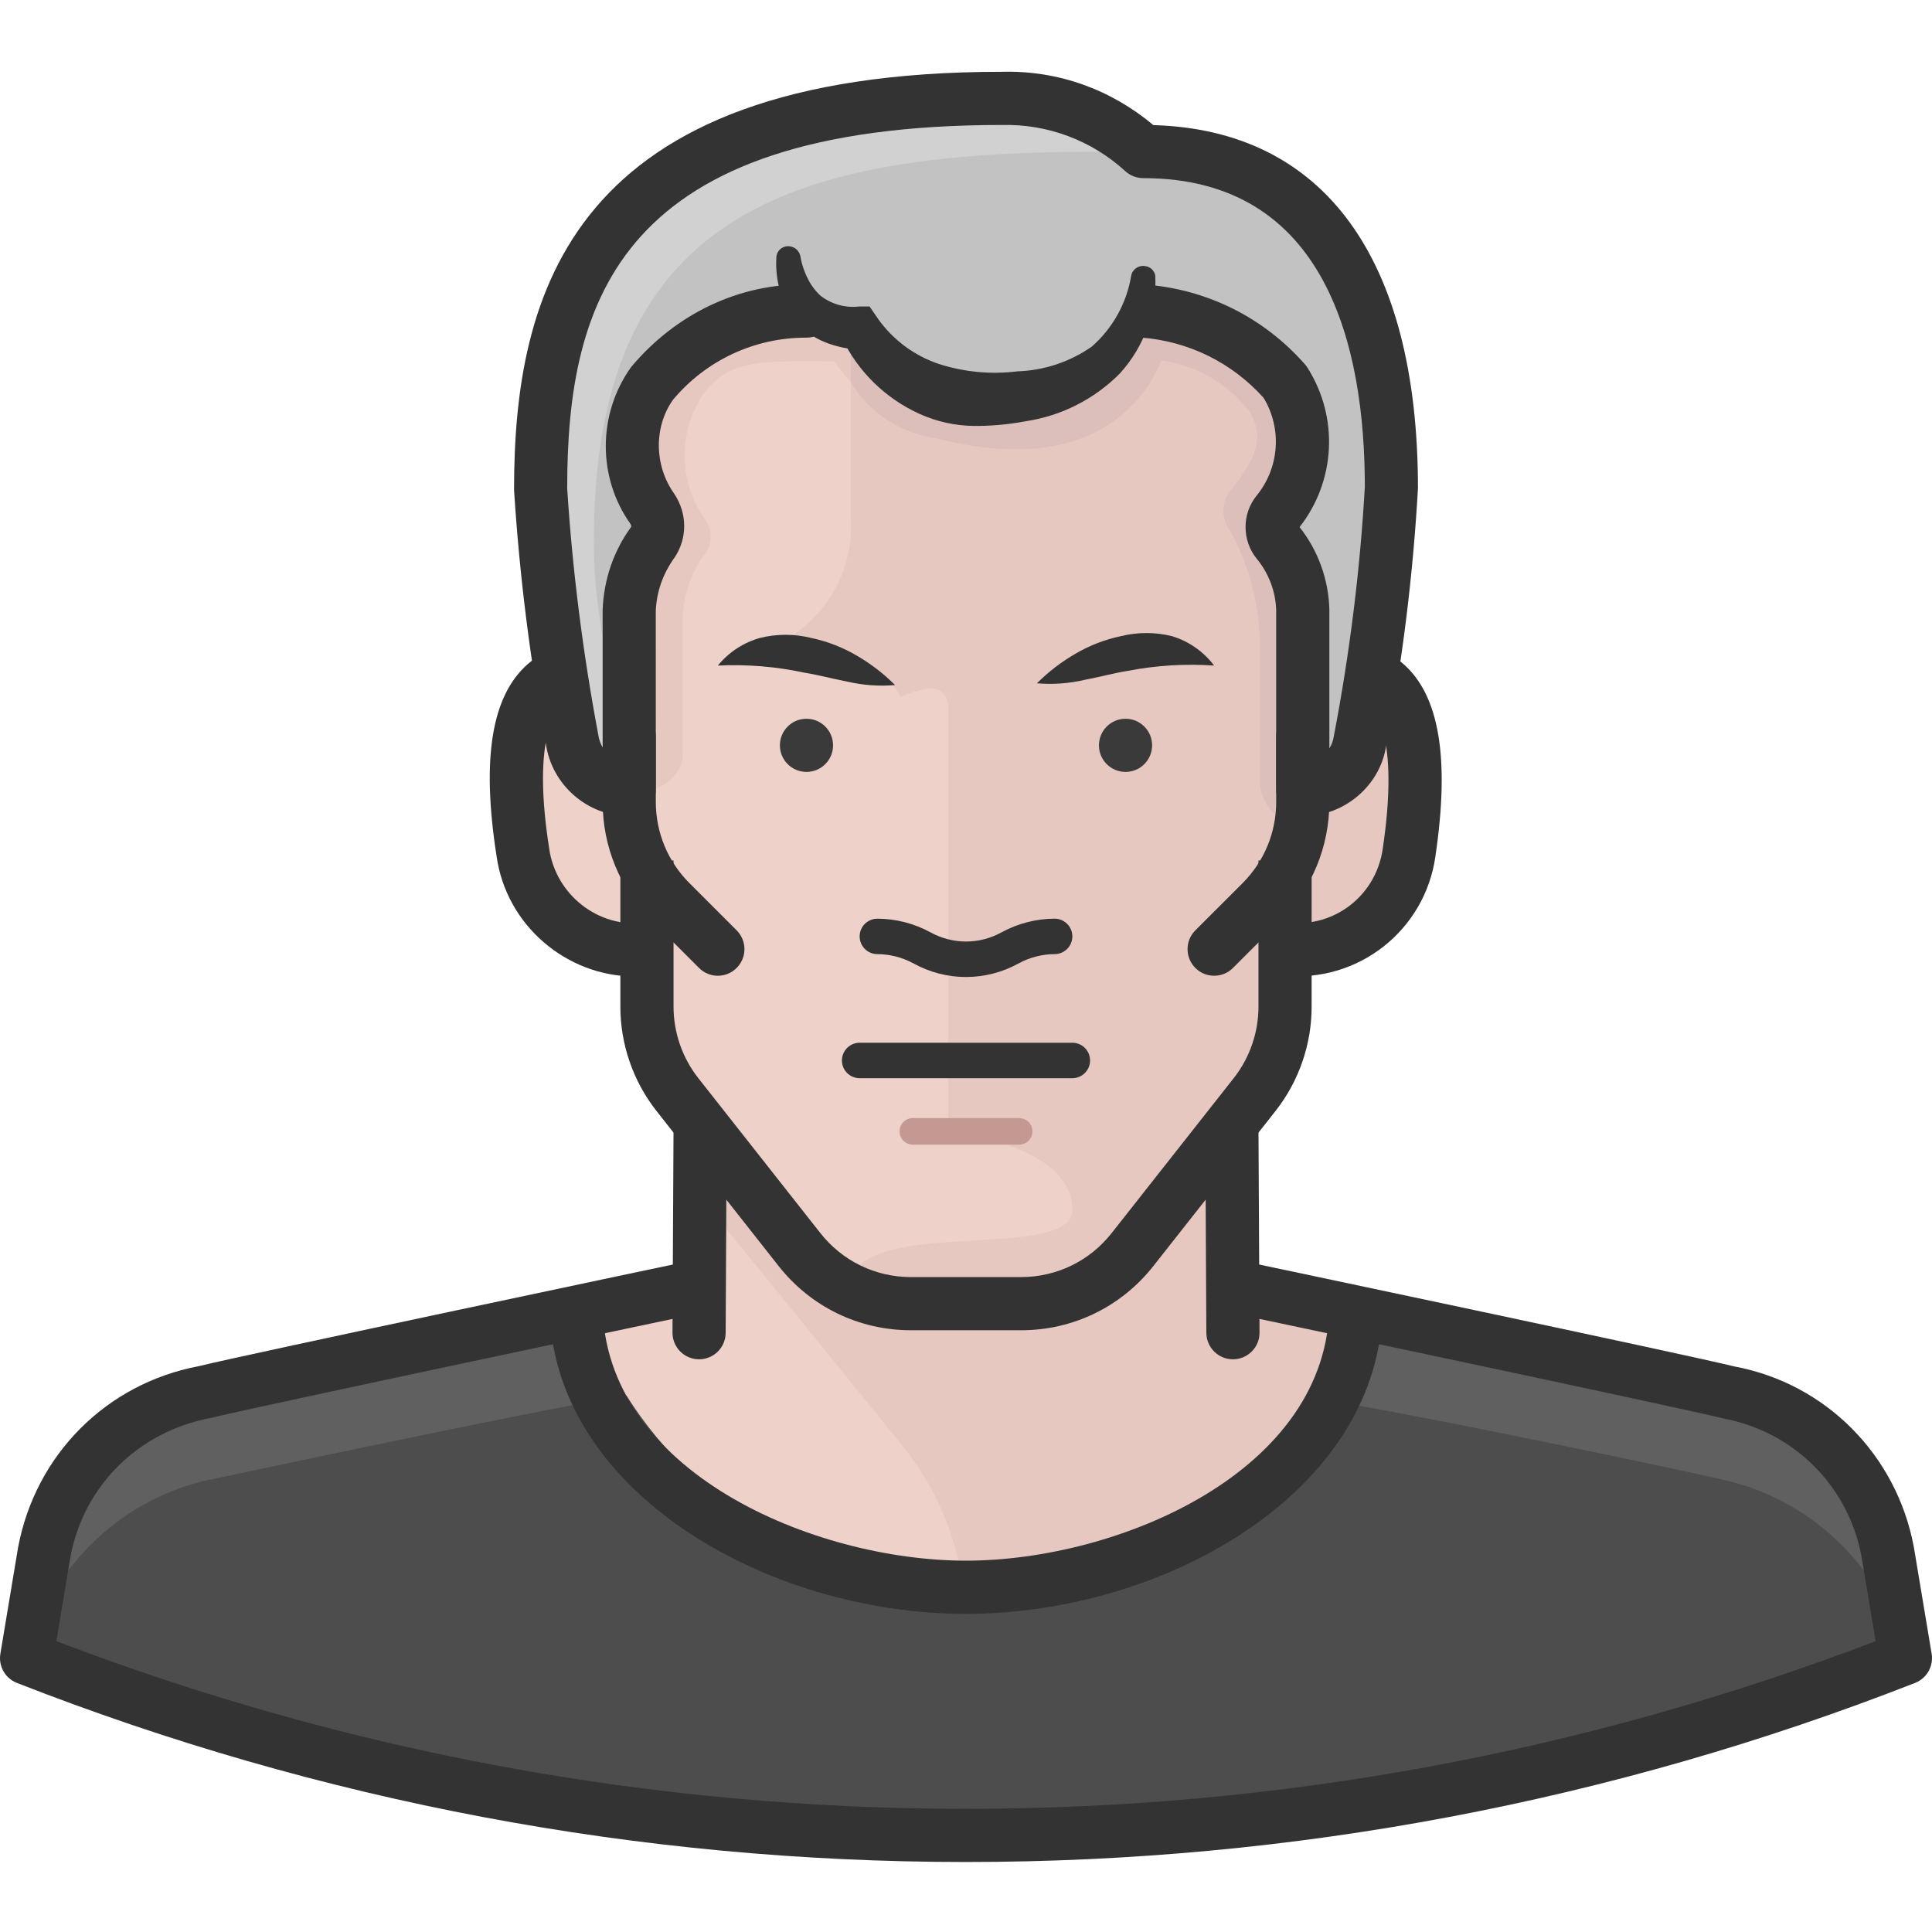
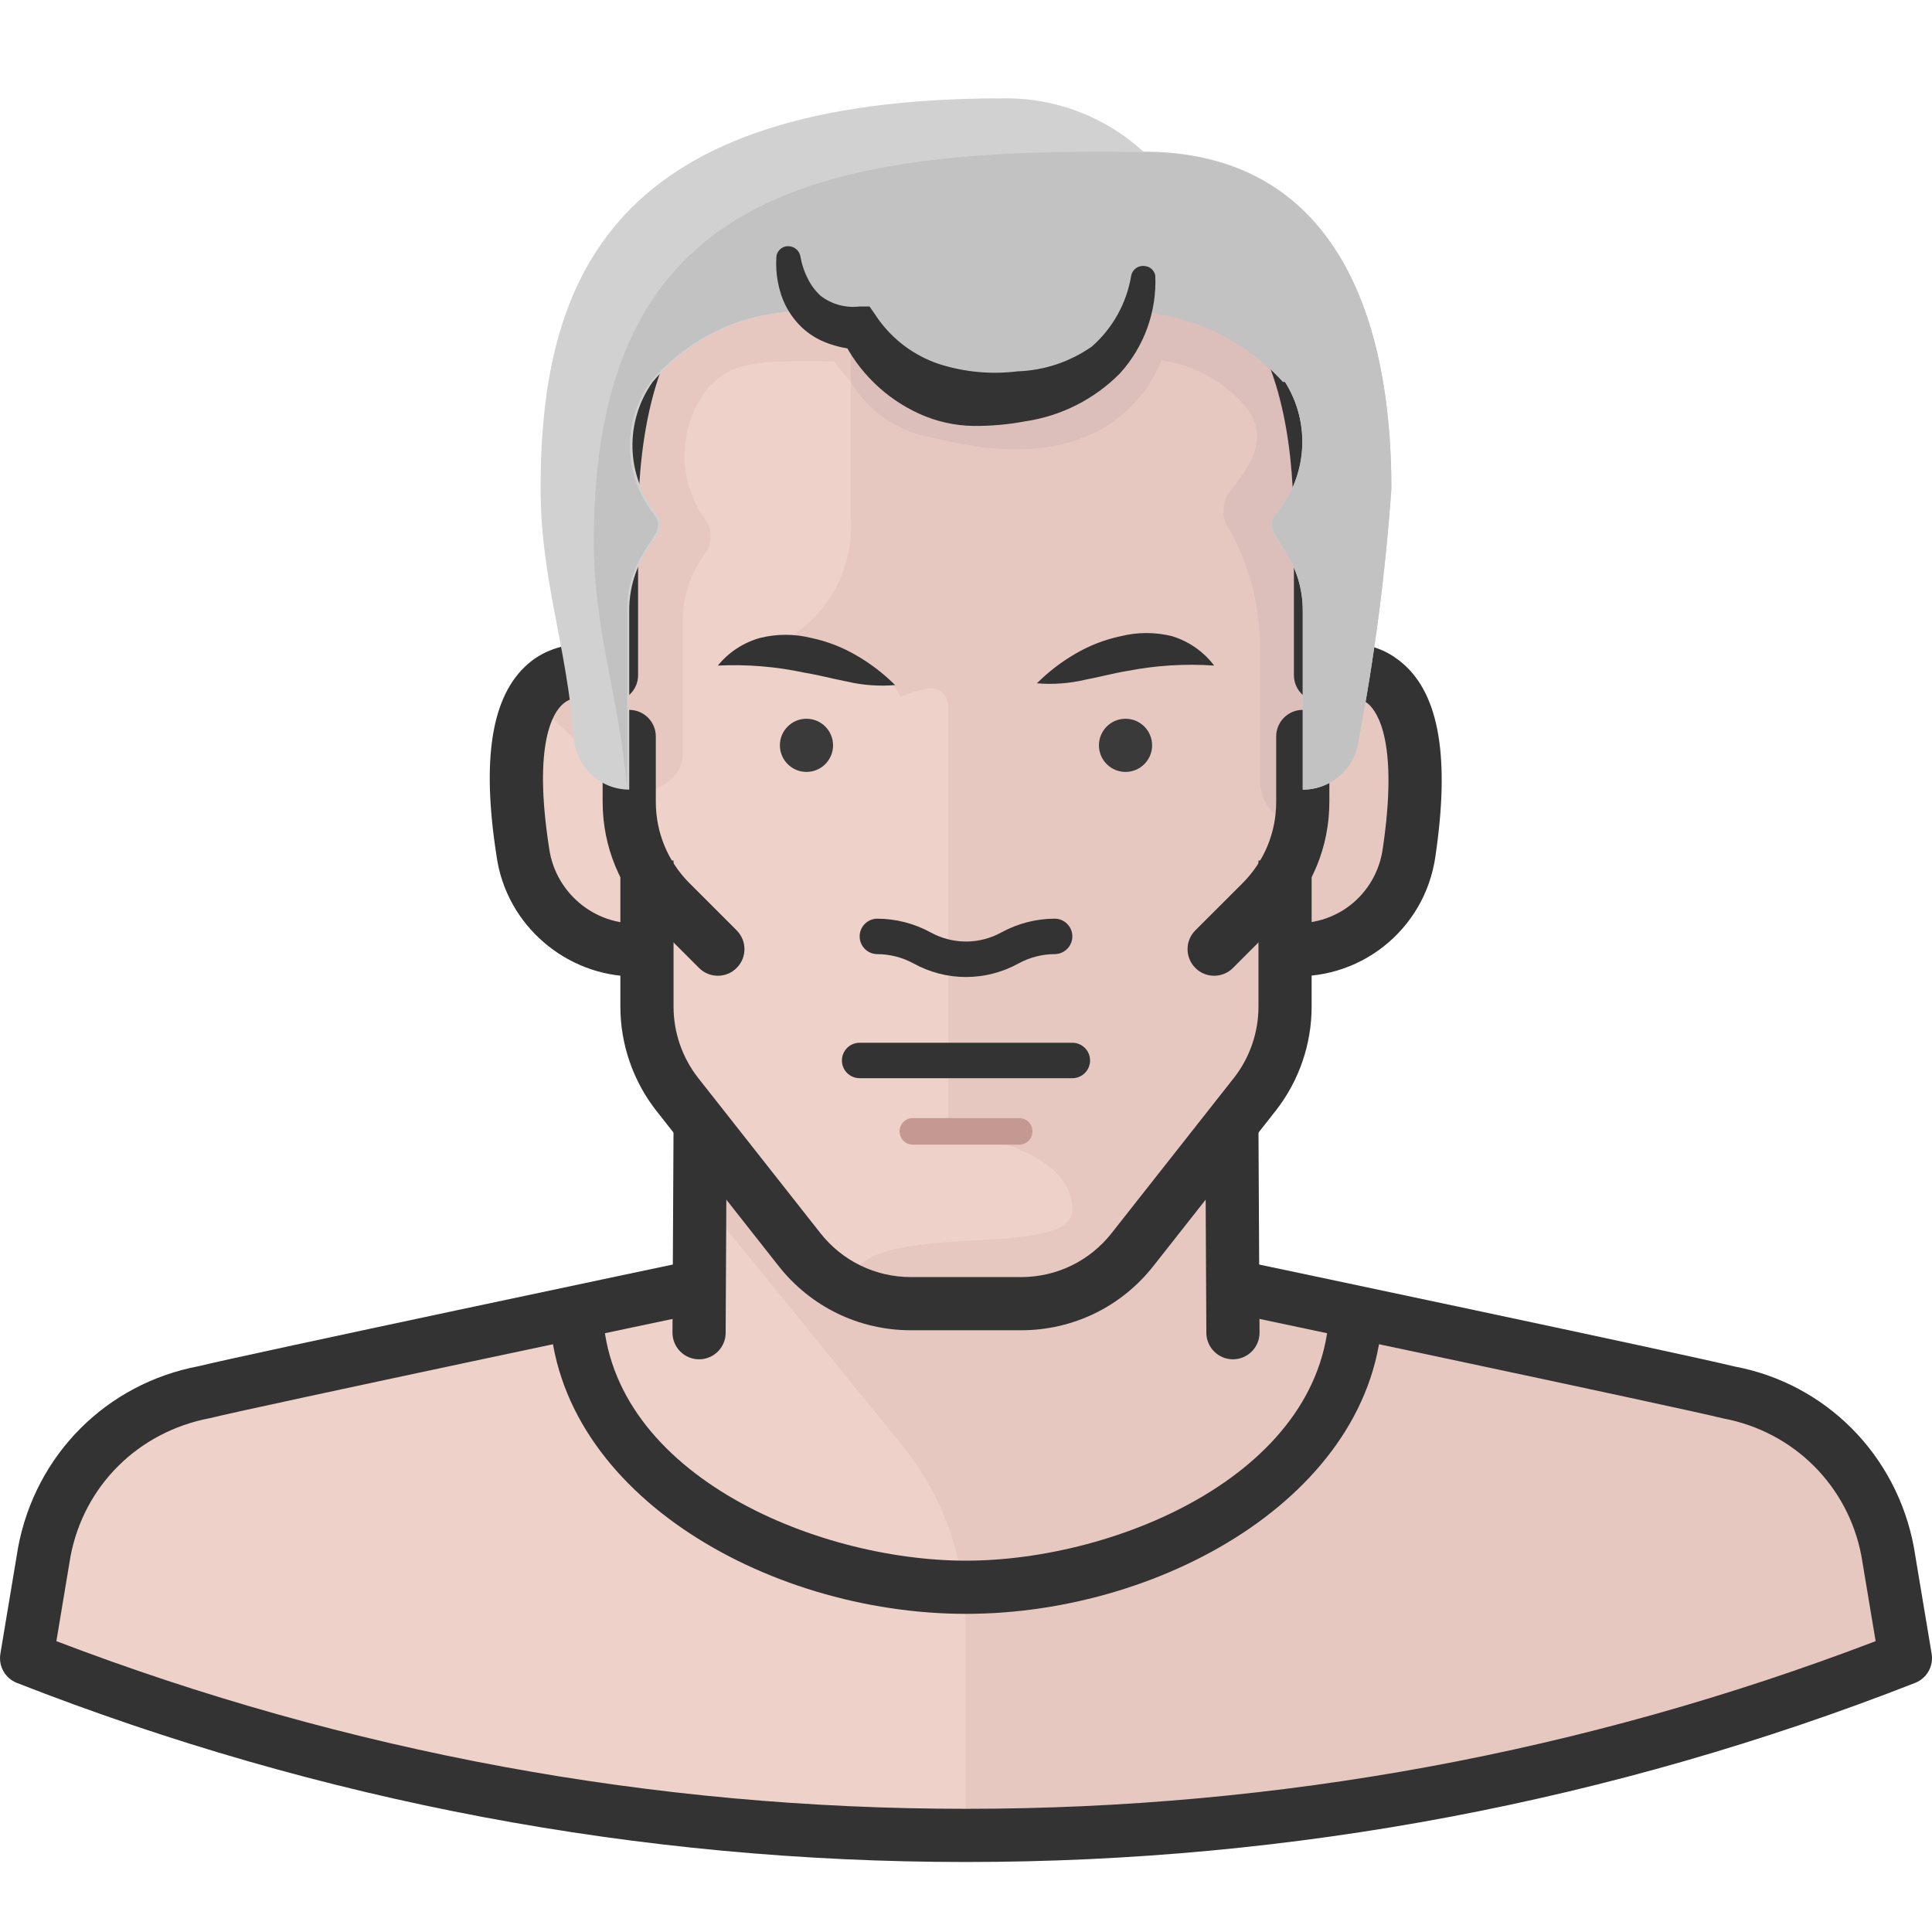
<svg xmlns="http://www.w3.org/2000/svg" height="511pt" viewBox="0 -18 511.999 511" width="511pt">
  <path d="m500.254 392.746c-4.035-21.457-20.82-38.238-42.273-42.277-100.051-25.082-131.523-28.184-131.523-28.184v-37.578h-140.918v37.578c-44.316 7.02-88.223 16.426-131.52 28.184-21.457 4.039-38.238 20.82-42.277 42.277l-4.695 28.184c79.168 31.59 163.711 47.543 248.953 46.969 85.227.469 169.75-15.48 248.953-46.969zm0 0" fill="#eed1c9" />
  <path d="m256 470.438c85.684.379 170.496-17.223 248.953-51.672l-4.602-23.109c-4.145-20.586-19.75-36.961-40.117-42.086-102.398-25.648-97.324-21.797-133.777-26.586v-42.277h-140.914v14.094c12.961 15.688 32.691 40.02 53.547 65.758 10.789 13.289 16.723 29.859 16.816 46.973v58.434zm0 0" fill="#e7c8c1" />
-   <path d="m7.047 420.926c79.172 31.594 163.711 47.547 248.953 46.973 85.23.465 169.75-15.48 248.953-46.973l-4.699-28.184c-4.035-21.453-20.816-38.238-42.273-42.273-46.973-11.836-79.102-18.789-99.676-22.734-29.309 71.398-78.82 74.402-102.305 74.402-46.305-.668-87.121-30.555-101.742-74.496-20.949 4.133-53.266 11.086-100.238 22.828-21.457 4.035-38.238 20.82-42.277 42.273zm0 0" fill="#606060" />
-   <path d="m504.953 420.926c-5.723-23.164-23.809-41.25-46.973-46.973-5.449-1.406-77.41-16.719-111.605-22.355-19.867 30.809-53.727 49.742-90.375 50.539-36.613-.816-70.395-19.891-90-50.824-29.312 4.887-111.512 22.641-111.98 22.641-23.164 5.723-41.25 23.809-46.973 46.973 79.168 31.594 163.711 47.547 248.953 46.973 85.23.469 169.75-15.48 248.953-46.973zm0 0" fill="#4d4d4d" />
  <path d="m350.227 160.418v-37.574c0-51.484-17.004-93.945-93.945-93.945s-93.945 42.273-93.945 93.945v37.574c-.75 0-32.41-13.246-23.484 46.973 1.852 16.461 16.043 28.73 32.598 28.184v12.684c-.012 8.41 2.801 16.582 7.984 23.203l32.414 41.148c7.109 9.059 17.98 14.355 29.496 14.375h29.312c11.516-.02 22.387-5.316 29.496-14.375l32.414-41.148c5.184-6.621 7.992-14.793 7.984-23.203v-12.684c16.625.605 30.934-11.656 32.879-28.184 9.395-60.219-22.453-47.254-23.203-46.973zm0 0" fill="#eed1c9" />
  <path d="m350.227 160.418v-37.574c0-51.484-17.004-93.945-93.945-93.945-10.34-.066-20.66.875-30.812 2.816v86.805c1.023 14.824-7.465 28.668-21.137 34.48h4.695c14.281 0 26.211 5.637 29.594 13.246 2.246-1.039 4.613-1.793 7.047-2.258 2.539-.52 5.02 1.121 5.539 3.664.062.309.098.625.098.941v112.73s32.879 3.383 32.879 20.766c0 14.465-59.277.75-59.277 21.137 5.125 2.48 10.746 3.766 16.438 3.758h29.312c11.516-.02 22.387-5.316 29.496-14.375l32.414-41.148c5.184-6.621 7.996-14.793 7.984-23.203v-12.684c16.629.605 30.934-11.66 32.879-28.184 9.395-60.219-22.453-47.254-23.203-46.973zm0 0" fill="#e7c8c1" />
  <path d="m344.402 79.062c-10.055-29.594-34.762-49.977-88.121-49.977-76.941 0-93.945 42.273-93.945 93.945v37.574c-7.52-3.297-16.32-.574-20.668 6.391 7.82 8.184 16.203 15.812 25.086 22.828 5.164 3.758 14.184-1.785 14.184-8.172v-35.699c.012-6.328 2.055-12.488 5.824-17.57 2.098-2.777 2.098-6.613 0-9.395-7.137-10.039-7.137-23.496 0-33.535 7.141-9.395 16.91-8.082 34.289-8.176 10.695 14.805 28.289 23.016 46.504 21.703 19.418.504 36.758-12.098 42.277-30.723h.469c11.98.156 23.648 3.852 33.539 10.617zm0 0" fill="#e7c8c1" />
  <path d="m247.734 97.57c41.051 10.617 55.426-9.395 60.121-20.574 9.133 1.312 17.41 6.09 23.109 13.34 4.887 7.516.848 13.996-4.977 21.324-2.352 3.117-2.352 7.41 0 10.523 5.34 9.688 8.059 20.602 7.891 31.66v34.383c-.012 6.797 5.488 12.316 12.285 12.328.258.004.516-.004.773-.02.484-15.148 7.98-29.211 20.293-38.051-4.906-3.645-11.371-4.43-17.004-2.066v-37.578c0-51.48-17.004-93.945-93.945-93.945-10.34-.062-20.66.879-30.812 2.82v51.012c4.793 8.062 12.98 13.52 22.266 14.844zm0 0" fill="#dcbeba" />
  <g fill="#333">
    <path d="m326.742 341.73c-3.871 0-7.027-3.129-7.047-7.012l-.281-54.668c-.02-3.891 3.117-7.066 7.008-7.082h.035c3.875 0 7.027 3.129 7.047 7.008l.285 54.668c.02 3.891-3.121 7.066-7.012 7.086-.008 0-.027 0-.035 0zm0 0" />
    <path d="m185.262 341.73c-.016 0-.023 0-.039 0-3.891-.02-7.027-3.195-7.008-7.086l.281-54.668c.016-3.879 3.168-7.008 7.043-7.008h.039c3.891.016 7.027 3.191 7.008 7.082l-.281 54.668c-.016 3.883-3.168 7.012-7.043 7.012zm0 0" />
    <path d="m190.238 240.086c-1.801 0-3.605-.688-4.98-2.062l-12.496-12.496c-8.434-8.441-13.066-19.652-13.055-31.574v-17.285c0-3.891 3.156-7.043 7.043-7.043 3.891 0 7.047 3.156 7.047 7.043v17.289c-.008 8.16 3.168 15.836 8.934 21.609l12.488 12.488c2.754 2.746 2.754 7.211 0 9.957-1.375 1.379-3.18 2.074-4.98 2.074zm0 0" />
    <path d="m321.762 240.086c-1.809 0-3.605-.688-4.984-2.07-2.75-2.75-2.75-7.211 0-9.961l12.496-12.488c5.762-5.773 8.938-13.445 8.93-21.602v-17.293c0-3.891 3.156-7.047 7.043-7.047 3.891 0 7.047 3.156 7.047 7.047v17.289c.008 11.918-4.625 23.129-13.055 31.562l-12.496 12.5c-1.375 1.375-3.184 2.062-4.98 2.062zm0 0" />
    <path d="m270.66 334.031h-29.316c-13.766-.016-26.539-6.246-35.043-17.07l-32.402-41.141c-6.137-7.844-9.504-17.633-9.496-27.566v-38.703h14.094v38.711c-.012 6.809 2.297 13.504 6.488 18.863l32.395 41.129c5.828 7.41 14.566 11.668 23.973 11.688h29.301c9.402-.02 18.145-4.277 23.961-11.68l32.422-41.156c4.176-5.34 6.477-12.035 6.469-18.836v-38.719h14.09v38.711c.012 9.934-3.355 19.715-9.477 27.539l-32.43 41.168c-8.496 10.816-21.258 17.043-35.027 17.062zm0 0" />
    <path d="m284.184 267.234h-56.367c-2.598 0-4.699-2.102-4.699-4.695 0-2.598 2.102-4.699 4.699-4.699h56.367c2.598 0 4.695 2.102 4.695 4.699 0 2.594-2.102 4.695-4.695 4.695zm0 0" />
  </g>
  <path d="m270.09 284.848h-28.184c-1.941 0-3.52-1.578-3.52-3.523 0-1.941 1.578-3.52 3.52-3.52h28.184c1.945 0 3.523 1.578 3.523 3.52 0 1.945-1.578 3.523-3.523 3.523zm0 0" fill="#c39992" />
  <path d="m220.77 179.02c0 3.891-3.152 7.047-7.047 7.047-3.891 0-7.043-3.156-7.043-7.047s3.152-7.043 7.043-7.043c3.895 0 7.047 3.152 7.047 7.043zm0 0" fill="#3a3a3a" />
  <path d="m305.32 179.02c0 3.891-3.156 7.047-7.047 7.047-3.891 0-7.043-3.156-7.043-7.047s3.152-7.043 7.043-7.043c3.891 0 7.047 3.152 7.047 7.043zm0 0" fill="#3a3a3a" />
  <path d="m168.293 240.281c-18.152 0-34.156-13.555-36.699-31.922-4.035-25.816-1.32-42.512 8.309-50.906 2.621-2.285 7.504-5.297 15.105-5.305v-29.309c-.312-34.301 7.539-59.082 23.992-75.688 16.871-17.027 42.059-25.301 77-25.301 90.52 0 100.988 57.637 100.988 100.988v29.332c7.375-.375 12.211 2.953 14.789 5.172 9.66 8.332 12.477 25.043 8.625 51.078-2.762 19.656-20.477 33.582-40.258 31.629l1.375-14.027c12.387 1.27 23.211-7.414 24.926-19.613 4.168-28.051-1.32-36.195-3.871-38.391-2.312-1.988-5.715-2.316-10.137-.984-.668.203-1.797.43-2.496.43-3.891 0-7.043-3.156-7.043-7.047v-37.578c0-42.973-10.324-86.898-86.898-86.898-30.988 0-52.898 6.914-66.992 21.129-13.676 13.797-20.184 35.293-19.906 65.707v37.641c0 3.891-3.156 7.047-7.047 7.047-.688 0-1.816-.223-2.473-.418-4.566-1.367-8.062-1.02-10.418 1.031-2.539 2.215-7.98 10.371-3.633 38.227 1.715 12.371 13.121 21.238 25.375 19.734l1.645 13.996c-1.426.16-2.848.246-4.258.246zm0 0" fill="#333" />
  <path d="m302.973 21.664c-10.238-9.375-23.703-14.426-37.578-14.094-102.59 0-122.129 46.973-122.129 103.34 0 24.051 6.859 41.242 8.832 66.23.586 7.668 6.965 13.598 14.656 13.621v-47.535c-.004-5.75 1.695-11.371 4.883-16.156 2.16-3.289 4.793-6.105 2.348-9.395-8.105-10.113-8.527-24.375-1.031-34.949 10.145-11.984 25.07-18.863 40.77-18.789 3.98 3.414 9.152 5.105 14.375 4.699 6.773 11.73 19.336 18.91 32.883 18.789 27.336 0 35.039-13.809 37.012-23.488h.281c16.133-.074 31.523 6.766 42.277 18.789 6.945 11.004 5.918 25.246-2.539 35.137-2.441 3.102 0 5.918 2.348 9.395 3.156 4.734 4.852 10.285 4.887 15.969v47.539c7.629-.004 14.027-5.758 14.844-13.34 4.195-21.98 7.082-44.191 8.641-66.516.004-43.965-14.09-89.246-65.758-89.246zm0 0" fill="#d1d1d1" />
-   <path d="m340.551 82.727c6.945 11.004 5.918 25.246-2.539 35.137-4.414 5.543 7.234 9.395 7.234 25.363v47.535c7.629-.004 14.027-5.754 14.844-13.34 4.195-21.98 7.082-44.188 8.645-66.512 0-45.562-14.844-85.957-60.406-88.965-91.973-2.254-150.969 10.238-150.969 103.059 0 23.859 6.762 41.051 8.828 65.758h.566v-47.535c0-16.344 11.648-19.82 7.23-25.27-8.246-10.168-8.672-24.598-1.031-35.23 10.145-11.984 25.07-18.863 40.77-18.789 3.98 3.414 9.152 5.102 14.375 4.699 6.773 11.73 19.336 18.91 32.883 18.789 27.336 0 35.039-13.812 37.012-23.488h.281c16.105.055 31.445 6.875 42.277 18.789zm0 0" fill="#c2c2c2" />
+   <path d="m340.551 82.727c6.945 11.004 5.918 25.246-2.539 35.137-4.414 5.543 7.234 9.395 7.234 25.363v47.535c7.629-.004 14.027-5.754 14.844-13.34 4.195-21.98 7.082-44.188 8.645-66.512 0-45.562-14.844-85.957-60.406-88.965-91.973-2.254-150.969 10.238-150.969 103.059 0 23.859 6.762 41.051 8.828 65.758v-47.535c0-16.344 11.648-19.82 7.23-25.27-8.246-10.168-8.672-24.598-1.031-35.23 10.145-11.984 25.07-18.863 40.77-18.789 3.98 3.414 9.152 5.102 14.375 4.699 6.773 11.73 19.336 18.91 32.883 18.789 27.336 0 35.039-13.812 37.012-23.488h.281c16.105.055 31.445 6.875 42.277 18.789zm0 0" fill="#c2c2c2" />
  <path d="m256.008 240.418c-4.812 0-9.633-1.211-14.027-3.652-2.887-1.559-6.176-2.402-9.48-2.41-2.598-.012-4.695-2.121-4.684-4.711.008-2.594 2.109-4.684 4.695-4.684h.016c4.855.016 9.688 1.25 13.965 3.57 5.969 3.312 13.051 3.312 18.973.02 4.324-2.34 9.148-3.574 14-3.594h.02c2.586 0 4.688 2.094 4.695 4.684.012 2.594-2.09 4.703-4.676 4.711-3.312.012-6.605.855-9.523 2.441-4.367 2.414-9.164 3.625-13.973 3.625zm0 0" fill="#333" />
  <path d="m256.074 474.949c-.043 0-.102 0-.152 0-86.414 0-171.004-15.965-251.445-47.461-3.102-1.211-4.926-4.43-4.379-7.715l4.695-28.184c4.633-24.633 23.43-43.438 47.922-48.047 12.078-3.008 126.508-27.125 131.371-28.145l2.906 13.781c-1.188.254-119.043 25.098-131.277 28.129-19.137 3.613-33.523 18-37.047 36.742l-3.727 22.375c77.195 29.484 158.246 44.43 240.984 44.43h.145c82.742 0 163.781-14.945 240.992-44.43l-3.762-22.523c-3.496-18.598-17.883-32.98-36.625-36.504-12.625-3.121-130.484-27.965-131.668-28.223l2.898-13.777c4.871 1.02 119.293 25.137 131.77 28.238 24.094 4.512 42.898 23.32 47.504 47.805l4.727 28.332c.539 3.285-1.285 6.504-4.387 7.715-80.438 31.496-165.043 47.461-251.445 47.461zm0 0" fill="#333" />
  <path d="m256 409.188c-53.309 0-110.387-33.027-110.387-82.203h14.094c0 44.441 55.922 68.109 96.293 68.109 40.367 0 96.293-23.668 96.293-68.109h14.09c0 49.176-57.07 82.203-110.383 82.203zm0 0" fill="#333" />
-   <path d="m345.293 197.809c-.02 0-.047 0-.066 0-3.891-.016-7.027-3.16-7.027-7.047v-47.535c-.117-4.867-1.941-9.773-5.145-13.641-3.957-4.883-3.957-11.895-.047-16.723 6.062-7.422 6.781-17.766 1.871-25.914-8.395-9.355-19.891-15.027-32.449-15.984-3.883-.297-6.781-3.684-6.484-7.566.301-3.883 3.688-6.824 7.566-6.488 16.434 1.262 31.469 8.777 42.332 21.168.246.277.457.566.648.871 8.352 13.148 7.477 30.031-2.098 42.242 4.898 6.156 7.707 13.914 7.898 21.867v36.785c.613-.973 1.027-2.082 1.191-3.273 4.219-21.992 6.961-44.094 8.211-66.062-.008-37.098-10.191-81.801-58.723-81.801-1.762 0-3.461-.66-4.762-1.848-8.938-8.188-20.633-12.527-32.652-12.242-101.309 0-115.246 46.277-115.246 96.289 1.375 21.535 4.152 43.656 8.238 65.305.172 1.242.578 2.379 1.156 3.375v-36.453c.312-8.133 2.922-15.641 7.551-21.996.035-.062.035-.473-.176-.789-8.742-12.281-8.742-29.043.129-41.516 11.816-14.156 28.734-22.285 46.531-21.941 3.891.008 7.039 3.172 7.027 7.062-.008 3.887-3.164 7.027-7.047 7.027-.016.008-.09 0-.141 0-13.637 0-26.469 5.992-35.227 16.457-5.059 7.152-5.059 17.344.34 24.934 3.477 5.23 3.477 11.754.129 16.805-3.156 4.348-4.836 9.176-5.031 14.234l.004 47.352c0 1.871-.742 3.668-2.074 4.992-1.324 1.32-3.504 2.012-4.996 2.055-11.086-.031-20.582-8.352-22.082-19.336-4.137-21.863-6.984-44.562-8.41-67.117-.016-51.84 14.668-110.832 129.156-110.832 15-.418 28.945 4.652 40.27 14.129 45.246 1.293 70.117 35.355 70.117 96.258-1.301 22.992-4.117 45.715-8.395 67.938-1.438 10.656-10.961 18.961-22.09 18.961zm0 0" fill="#333" />
  <path d="m302.973 54.543s0 32.883-42.277 32.883c-13.543.121-26.105-7.059-32.879-18.789-10.379 0-18.789-8.414-18.789-18.789" fill="#c2c2c2" />
  <path d="m306.164 54.543c.418 9.547-2.961 18.867-9.395 25.93-6.762 6.836-15.566 11.285-25.082 12.684-4.52.852-9.113 1.258-13.715 1.219-4.93-.07-9.789-1.16-14.281-3.191-9.008-4.07-16.297-11.191-20.574-20.105l4.98 3.102c-3.223-.117-6.398-.785-9.395-1.973-3.031-1.191-5.715-3.133-7.797-5.637-1.984-2.352-3.43-5.109-4.227-8.082-.785-2.809-1.105-5.727-.941-8.641-.004-1.715 1.383-3.105 3.094-3.105.066 0 .129 0 .195.004 1.543.066 2.836 1.203 3.098 2.727.348 2.062 1.012 4.059 1.977 5.918.836 1.699 1.984 3.23 3.379 4.508 2.918 2.242 6.59 3.25 10.242 2.82h2.723l2.254 3.289c3.969 5.566 9.59 9.742 16.066 11.93 6.727 2.168 13.844 2.84 20.855 1.973 7.074-.23 13.93-2.516 19.73-6.574 5.539-4.871 9.227-11.512 10.426-18.789.332-1.699 1.957-2.824 3.664-2.539 1.371.145 2.48 1.18 2.723 2.535zm0 0" fill="#333" />
  <path d="m190.238 157.883c2.879-3.539 6.785-6.098 11.18-7.328 4.441-1.098 9.086-1.098 13.527 0 4.27.898 8.359 2.484 12.121 4.699 3.703 2.148 7.113 4.77 10.145 7.797-4.281.363-8.594.047-12.777-.941-3.945-.75-7.703-1.785-11.273-2.348-7.527-1.617-15.23-2.25-22.922-1.879zm0 0" fill="#333" />
  <path d="m321.762 157.883c-7.672-.527-15.375-.051-22.922 1.41-3.57.562-7.328 1.598-11.273 2.348-4.184.988-8.496 1.305-12.777.941 3.031-3.027 6.441-5.648 10.145-7.797 3.758-2.215 7.852-3.801 12.121-4.699 4.441-1.098 9.082-1.098 13.527 0 4.453 1.355 8.367 4.082 11.18 7.797zm0 0" fill="#333" />
</svg>